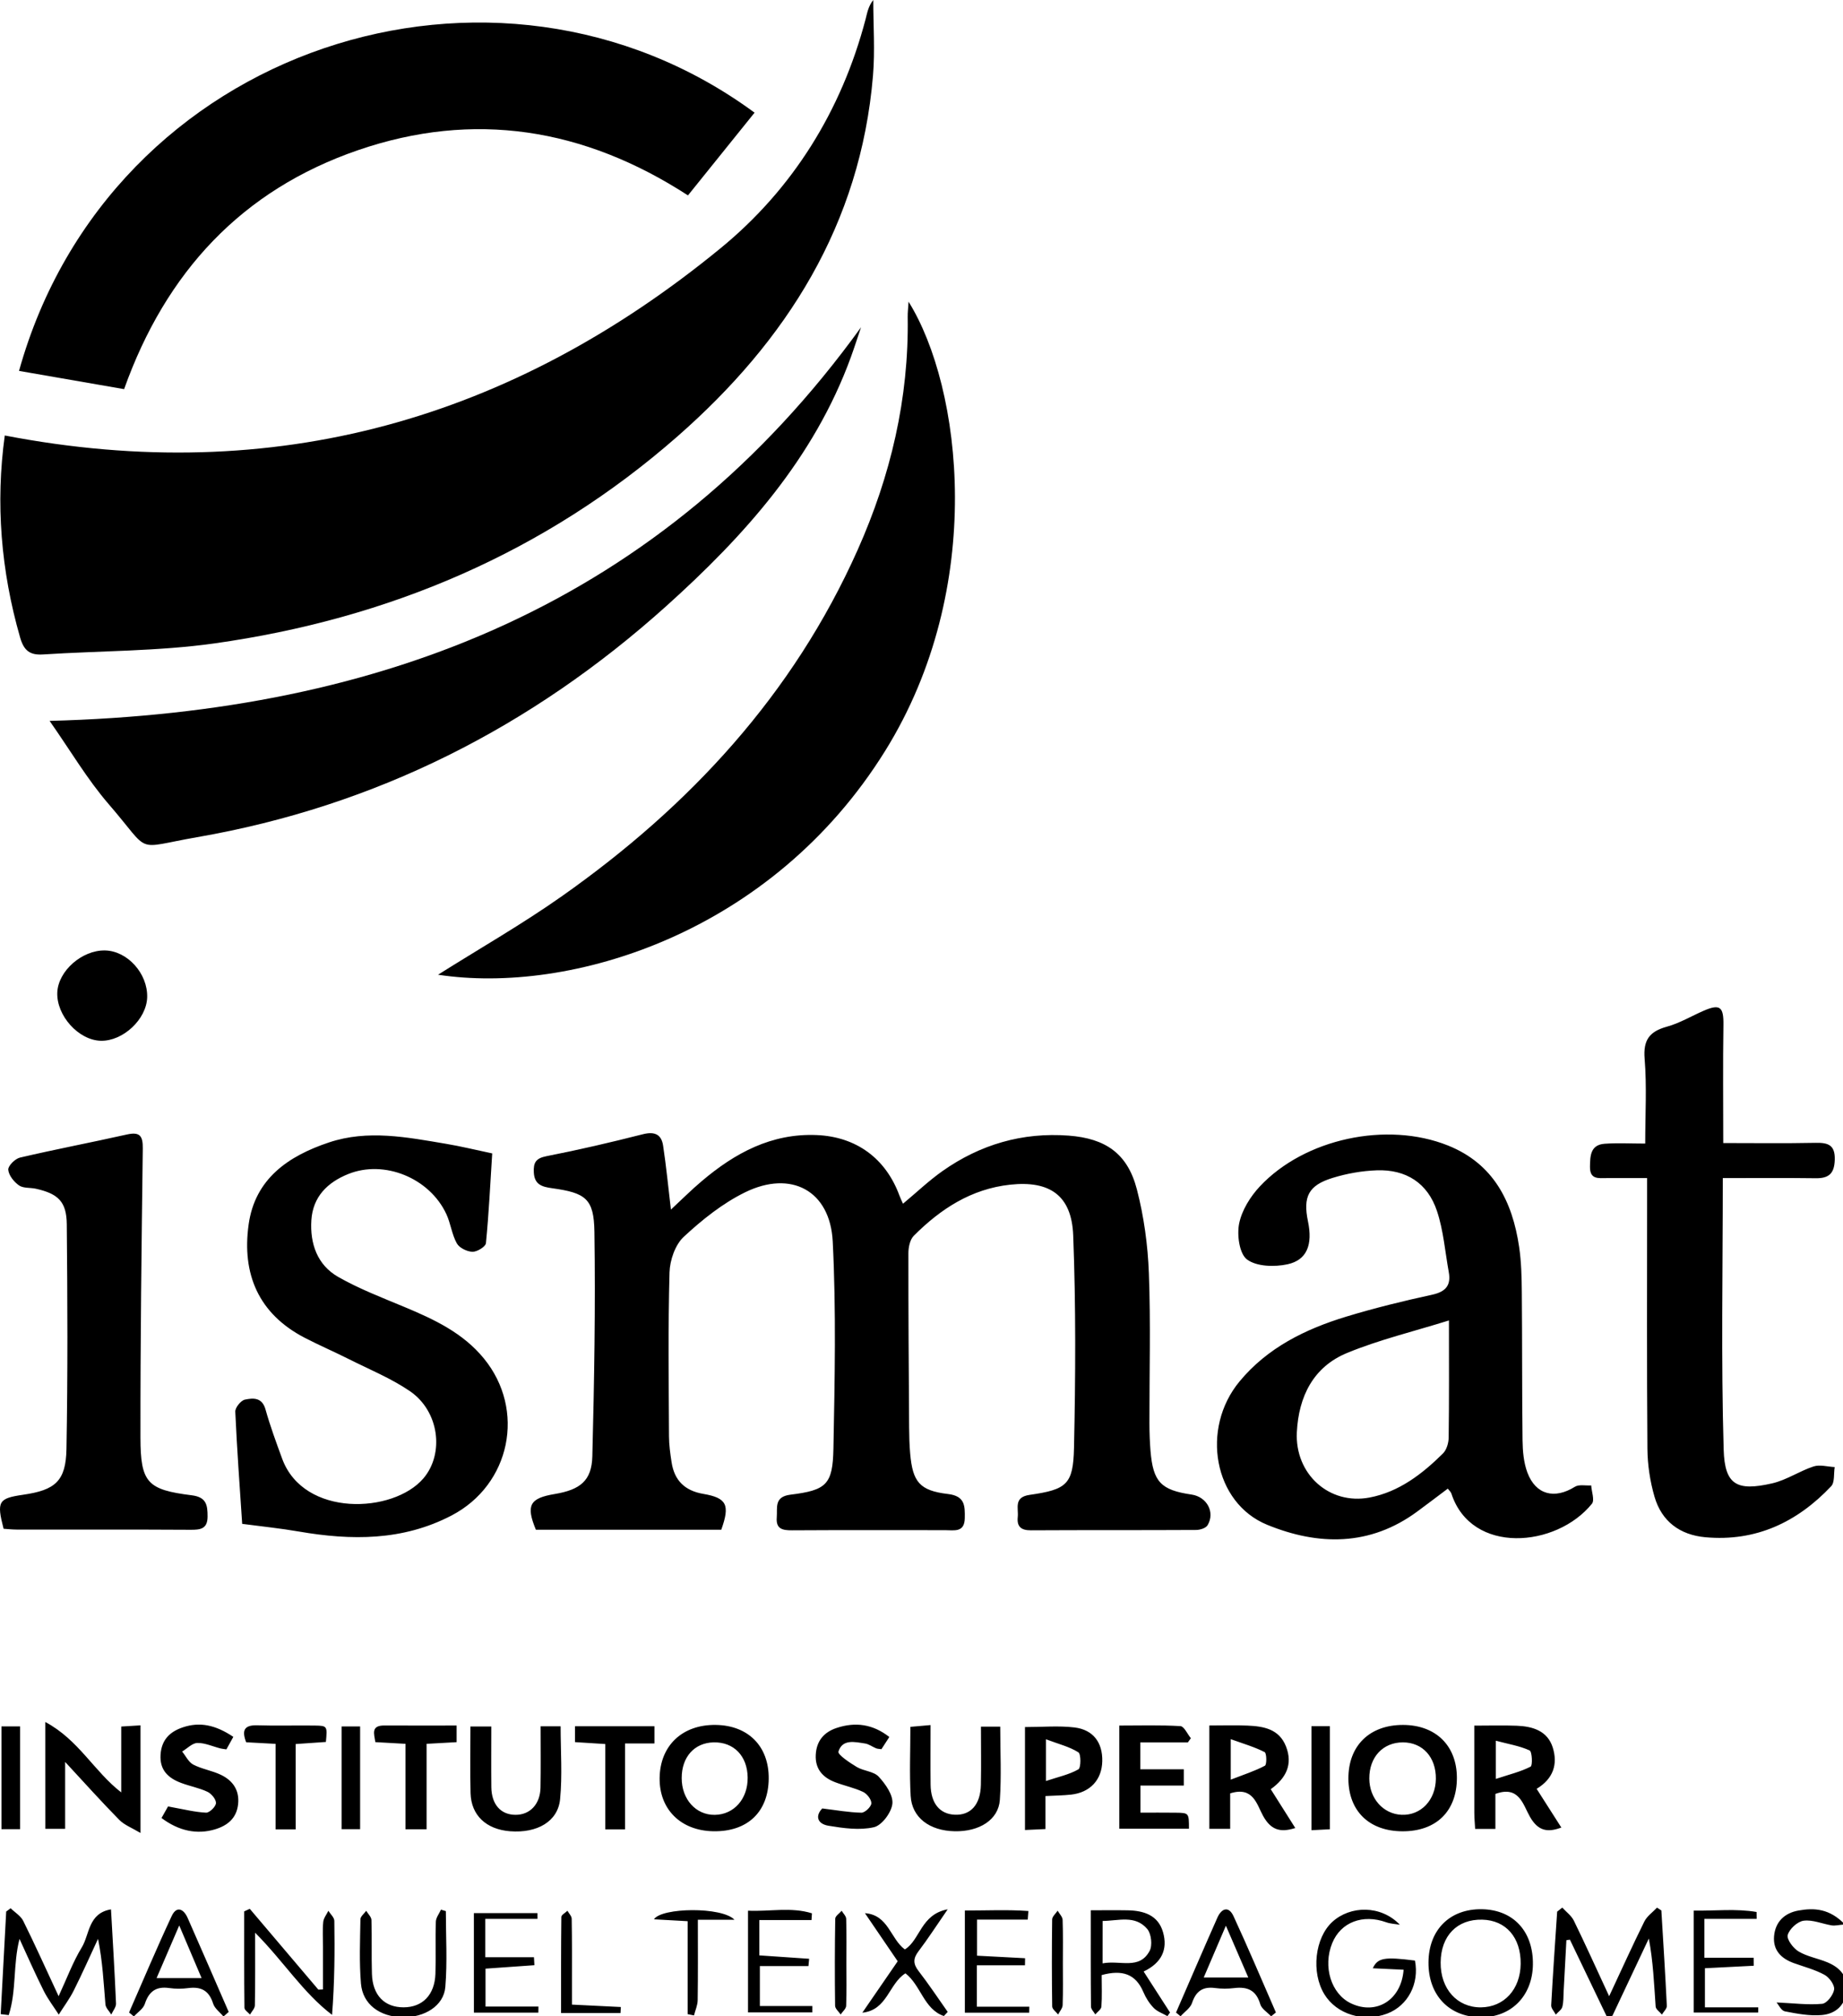
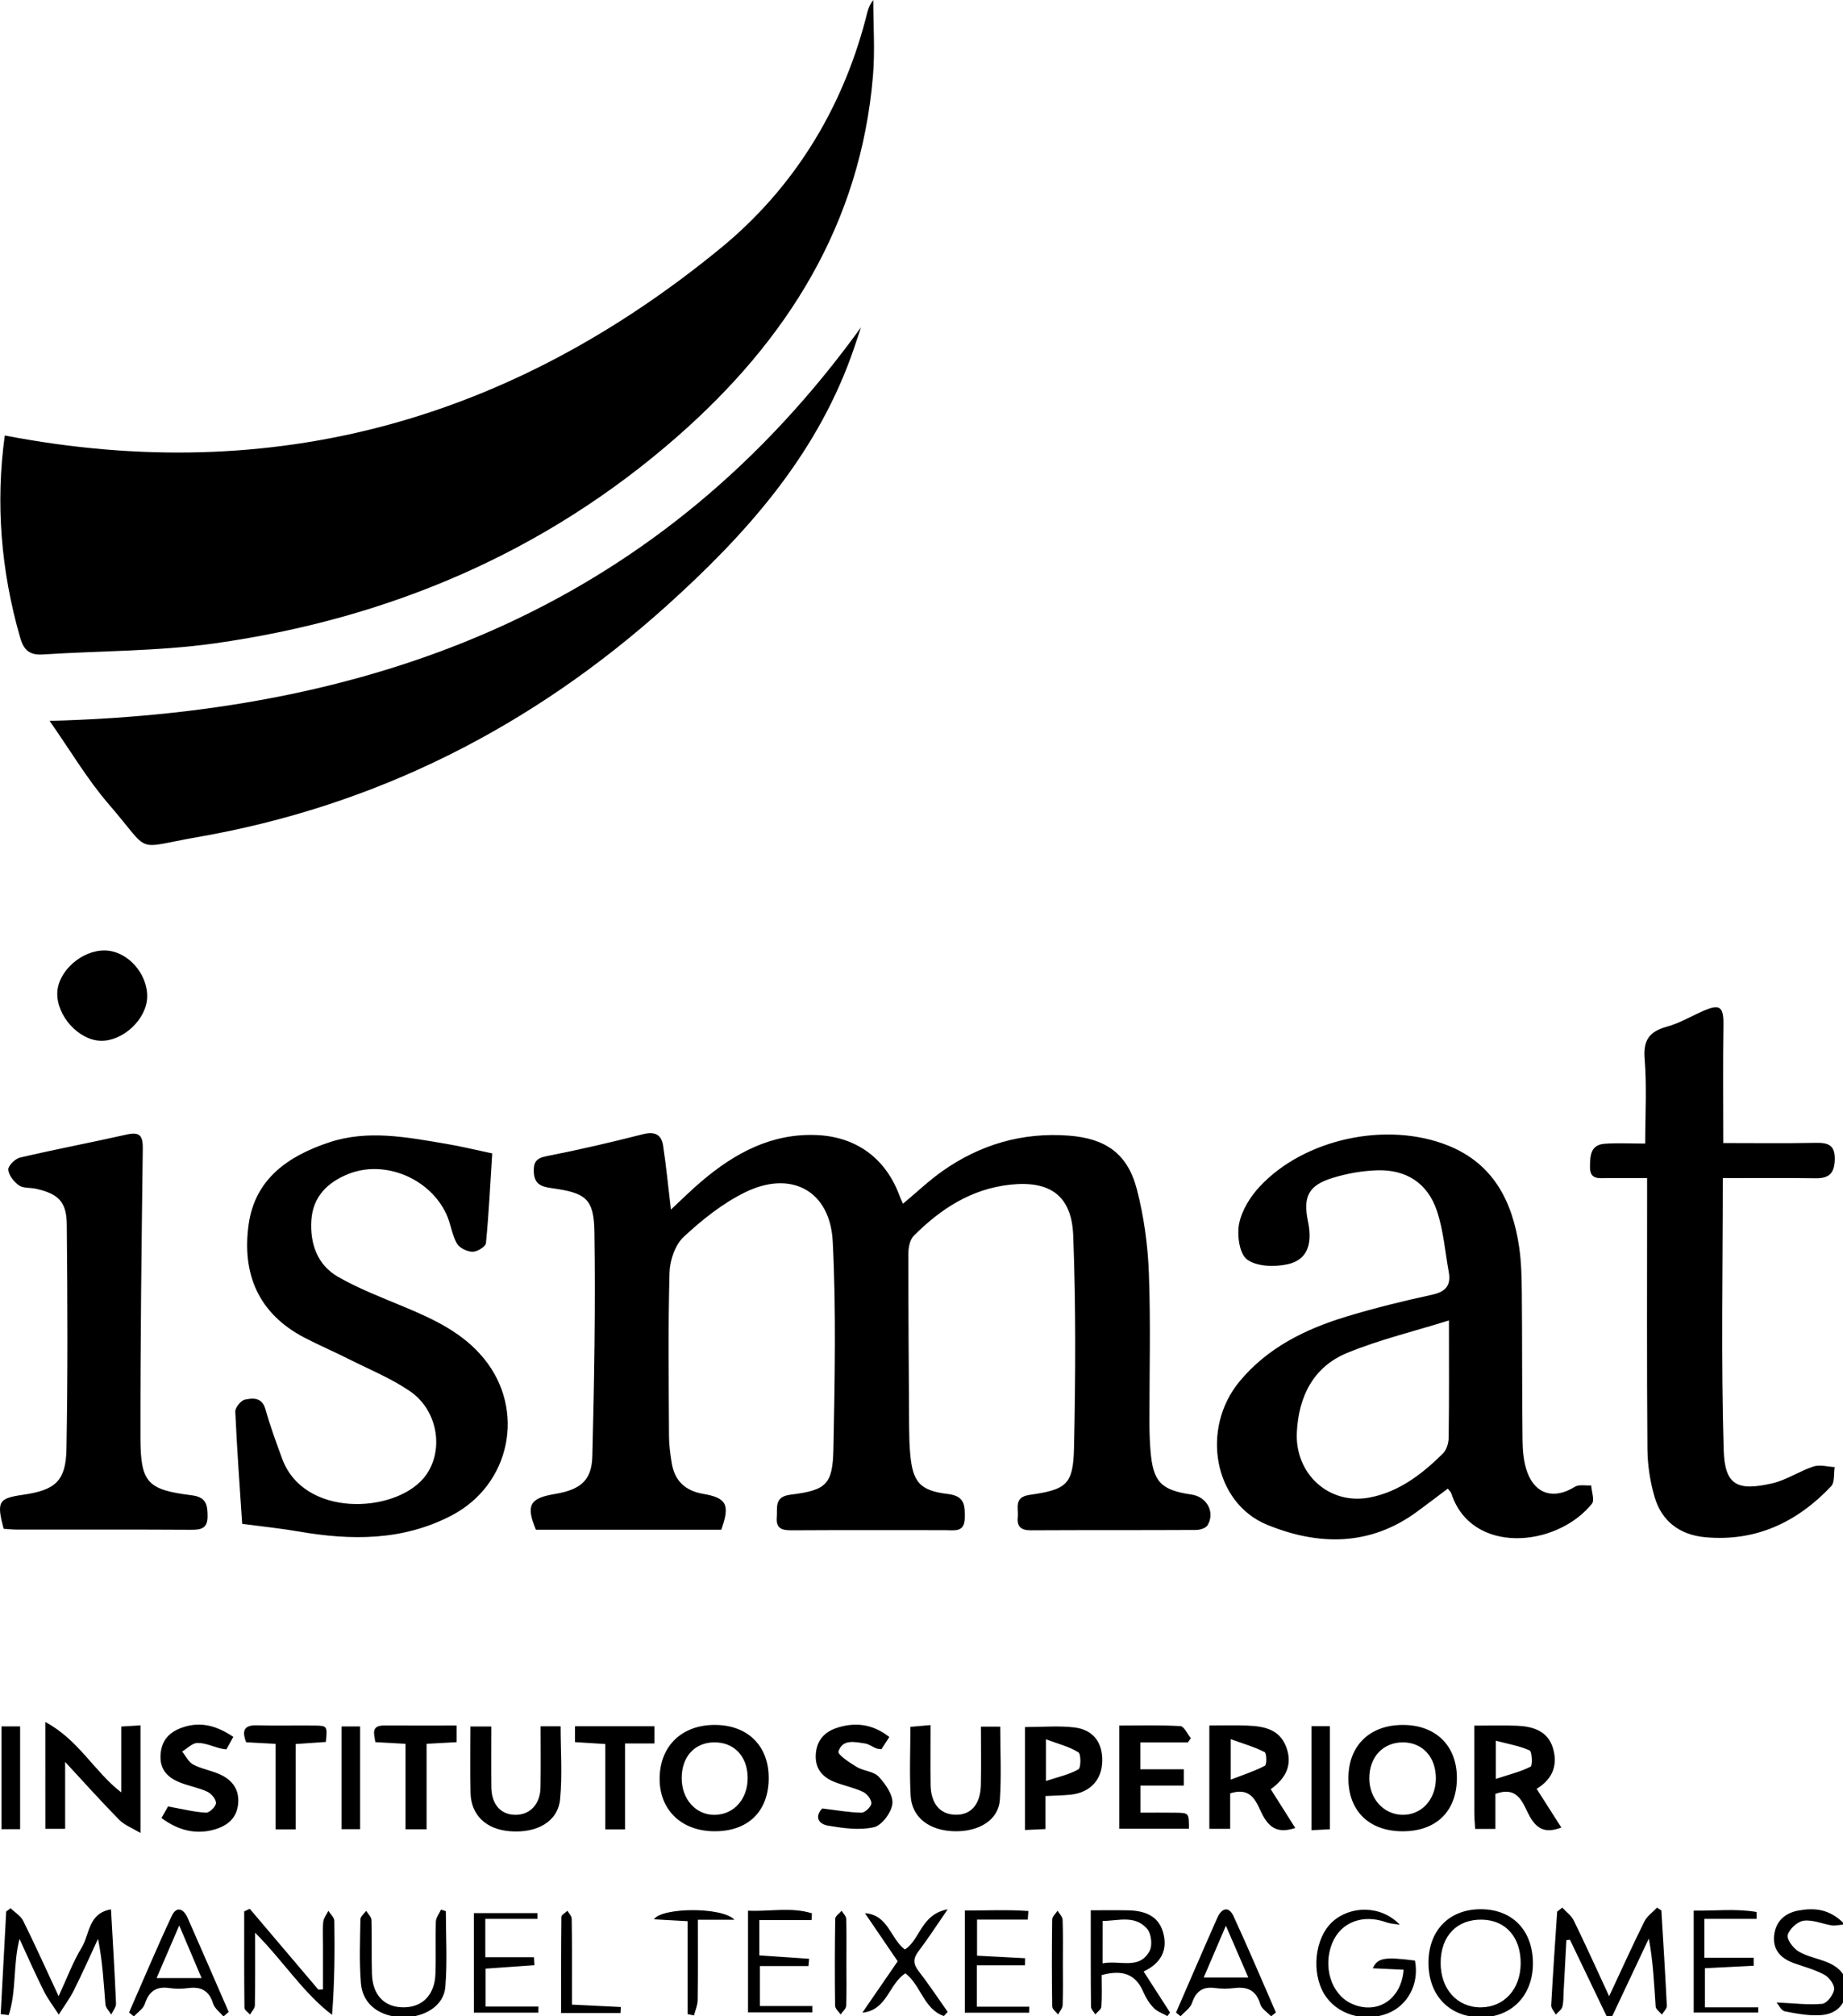
<svg xmlns="http://www.w3.org/2000/svg" xml:space="preserve" id="Layer_1" x="0" y="0" style="enable-background:new 0 0 528.82 578.11" version="1.1" viewBox="0 0 528.82 578.11">
  <g>
    <path d="M1.37 124.88c77.51 14.92 145.54-4.66 205.41-53.72 20.67-16.94 34.64-39.33 41.57-65.59.48-1.84.76-3.73 2.22-5.57 0 7.23.52 14.51-.08 21.69-3.57 42.65-24.77 75.99-56.1 103.45-38.1 33.39-83 52.34-132.85 59.36-16.23 2.28-32.8 2.11-49.21 3.17-3.76.24-5.48-1.1-6.56-4.87-5.51-19.15-7.07-38.51-4.4-57.92zM206.96 438.66h-53.2c-2.89-6.99-1.79-9.04 5.38-10.23 7.33-1.22 10.64-3.82 10.82-10.79.55-21.46.92-42.94.6-64.41-.14-9.51-2.52-11.16-12.1-12.49-2.88-.4-5.11-.98-5.29-4.55-.14-2.79.56-4.04 3.62-4.64 9.27-1.81 18.48-3.96 27.64-6.29 3.38-.86 5.34-.01 5.84 3.27.89 5.87 1.46 11.8 2.24 18.33 3.12-2.89 5.88-5.66 8.86-8.17 9.51-8.05 20-13.74 32.97-13.2 11.34.48 19.82 6.68 23.75 17.38.27.73.62 1.43 1.01 2.31 3.94-3.28 7.42-6.61 11.32-9.36 10.84-7.63 22.93-11.17 36.22-10.17 10.61.8 16.9 5.16 19.56 15.38 2.03 7.8 3.15 16 3.45 24.07.54 14.31.14 28.65.16 42.98.01 2.66.09 5.33.31 7.98.74 8.89 2.97 11.23 11.78 12.52 4.39.64 6.82 5.08 4.59 8.8-.5.83-2.16 1.35-3.29 1.35-15.8.09-31.61.01-47.41.1-2.85.02-4.05-1.1-3.76-3.81.27-2.52-1.25-5.68 3.4-6.35 10.66-1.53 12.51-2.97 12.74-13.52.44-20.29.55-40.62-.23-60.89-.44-11.48-6.75-15.77-18.09-14.54-11.14 1.2-19.97 6.95-27.65 14.65-1.1 1.1-1.55 3.3-1.55 4.99-.02 16.66.1 33.31.21 49.97.02 2.5.08 5 .3 7.48.71 8.13 2.69 10.65 10.85 11.61 4.92.58 4.87 3.42 4.82 6.91-.06 4.22-3.06 3.46-5.65 3.46-14.64 0-29.28-.05-43.92.04-2.73.02-4.65-.38-4.38-3.69.23-2.82-.82-5.94 3.95-6.53 10.29-1.27 12.11-2.89 12.31-13.21.38-19.79.8-39.64-.2-59.39-.74-14.58-11.93-20.57-25.13-14.11-6.44 3.15-12.33 7.86-17.62 12.77-2.46 2.28-3.98 6.71-4.08 10.22-.43 15.65-.22 31.32-.15 46.98.01 2.48.36 4.98.74 7.44.8 5.24 3.81 8.18 9.12 9.08 6.74 1.15 7.68 3.18 5.14 10.27z" />
-     <path d="M5.46 106.36c26-93.29 136.8-128.69 211.05-74.05-6.33 7.86-12.64 15.69-19.11 23.72-29.88-19.35-61.48-24.37-94.69-12.96-33.24 11.43-55.1 34.88-67.1 68.52-9.92-1.72-19.84-3.44-30.15-5.23zM125.69 279.51c12.01-7.57 24.15-14.49 35.53-22.51 36.7-25.84 66.38-57.86 84.88-99.33 9.47-21.23 14.71-43.43 14.35-66.81-.02-1.27.14-2.55.25-4.34 15.29 24.51 22.43 81.9-6.69 128.76-32.7 52.62-90.59 69.99-128.32 64.23z" />
    <path d="M14.23 206.72c95.84-2.48 175.71-33.84 232.83-112.87-.97 2.85-1.88 5.72-2.91 8.55-10.59 29.05-30.54 51.24-52.98 71.41-38.63 34.7-83.38 57.38-134.67 66.27-18.47 3.2-12.76 5.01-25.31-9.48-6.14-7.1-10.96-15.33-16.96-23.88zM415.42 426.88c-2.94 2.21-5.82 4.4-8.74 6.55-13.58 10.02-28.39 9.82-43.08 3.82-15.34-6.27-19.15-27.54-7.95-41.09 8.03-9.71 18.91-15.04 30.66-18.61 8.1-2.46 16.35-4.48 24.63-6.28 3.89-.85 5.45-2.68 4.76-6.49-1.06-5.86-1.52-11.93-3.39-17.53-2.67-8-8.86-11.95-17.27-11.65-4.26.15-8.61.92-12.68 2.18-6.93 2.13-8.53 5.39-7.05 12.5 1.38 6.61-.27 11.06-5.9 12.27-3.72.8-8.82.67-11.58-1.37-2.21-1.63-2.94-7.01-2.28-10.31.77-3.81 3.2-7.72 5.92-10.63 12.86-13.75 36.49-18.76 53.99-11.76 13.07 5.23 18.5 16.03 20.43 29.09.63 4.26.73 8.62.77 12.94.13 14.16.04 28.32.21 42.48.04 3.11.32 6.41 1.39 9.28 2.41 6.4 7.8 7.71 13.62 4.08 1.18-.74 3.11-.29 4.69-.39.11 1.78 1.03 4.22.21 5.25-10.2 12.63-34.59 14.69-40.32-2.9-.14-.47-.57-.81-1.04-1.43zm.33-48.23c-10.12 3.16-19.97 5.51-29.22 9.32-9.68 3.98-13.91 12.48-14.42 22.74-.59 11.97 9.27 20.93 20.87 18.72 8.44-1.61 15.08-6.73 21.05-12.63 1.04-1.03 1.62-2.99 1.64-4.54.15-10.8.08-21.61.08-33.61zM69.49 436.98c-.68-10.33-1.49-21.24-1.98-32.17-.05-1.16 1.6-3.21 2.75-3.45 2.29-.48 4.92-.74 5.91 2.77 1.34 4.79 3.07 9.47 4.78 14.14 6.19 16.92 31.93 15.75 40.54 5.67 6.04-7.08 4.58-19.26-3.91-25.04-5.44-3.7-11.68-6.24-17.6-9.22-4.15-2.09-8.43-3.92-12.55-6.06-13.26-6.87-18.07-18.31-16.09-32.47 1.83-13.16 11.43-19.67 23.06-23.55 11.17-3.73 22.39-1.48 33.54.39 4.25.71 8.45 1.74 13.29 2.76-.55 8.64-.96 17.21-1.8 25.75-.1 1-2.54 2.49-3.85 2.46-1.57-.04-3.78-1.11-4.5-2.41-1.43-2.56-1.76-5.71-3.01-8.4-4.82-10.37-17.82-15.64-28.14-11.49-5.98 2.4-10.16 6.53-10.59 13.24-.43 6.72 1.7 12.85 7.7 16.27 6.02 3.43 12.59 5.94 19.01 8.62 8.5 3.54 16.77 7.42 22.77 14.74 12.12 14.78 7.67 36.25-9.29 45.07-13.99 7.28-28.74 7.17-43.78 4.58-5.18-.9-10.42-1.43-16.26-2.2zM472.61 337.83h-11.59c-2.32 0-4.84.48-4.8-3.24.04-3.19.14-6.33 4.25-6.61 3.79-.26 7.61-.05 11.6-.05 0-8.45.48-16.41-.17-24.29-.45-5.46 1.42-7.86 6.42-9.24 3.63-1 6.99-3.02 10.48-4.54 4.75-2.07 5.79-1.13 5.71 4.08-.17 11.1-.05 22.2-.05 33.84 8.64 0 17.58.12 26.52-.06 3.61-.07 5.61.63 5.48 4.88-.12 3.92-1.7 5.32-5.46 5.27-8.94-.12-17.88-.04-26.67-.04 0 26.35-.51 52.13.25 77.87.3 10.21 3.86 11.96 13.9 9.67 4.11-.94 7.83-3.52 11.89-4.85 1.81-.59 4.03.08 6.07.18-.31 1.87.05 4.37-1.02 5.5-9.76 10.31-21.59 15.92-36.07 14.62-7.34-.66-12.57-4.55-14.62-11.64-1.28-4.41-1.99-9.13-2.03-13.73-.19-23.82-.09-47.65-.09-71.48v-6.14zM1.03 438.39c-2.03-7.85-1.5-8.73 5.63-9.76 9.18-1.33 12.24-3.9 12.41-13.11.39-21.48.3-42.97.09-64.45-.06-6.52-2.5-8.76-8.86-10.19-1.62-.36-3.61-.09-4.84-.95-1.45-1.01-2.96-2.89-3.09-4.5-.09-1.11 1.96-3.15 3.36-3.48 10.18-2.38 20.46-4.33 30.66-6.62 3.7-.83 4.63.34 4.58 4-.35 27.64-.71 55.28-.67 82.92.02 12.97 2.01 14.95 14.73 16.54 4.23.53 4.53 2.84 4.53 6.1-.01 3.55-2.04 3.81-4.9 3.79-16.62-.1-33.25-.04-49.87-.06-1.28 0-2.57-.15-3.76-.23zM30.12 272.55c6.44.12 12.3 6.62 12.11 13.44-.18 6.29-6.93 12.61-13.31 12.46-6.38-.15-12.75-7.22-12.48-13.86.26-6.16 7.08-12.16 13.68-12.04zM13 493.8c9.57 5.1 13.96 14.13 21.79 20.19V495.1c1.92-.12 3.48-.21 5.52-.34v30.86c-2.43-1.46-4.61-2.26-6.09-3.76-5.07-5.14-9.88-10.52-15.53-16.61v19.18h-5.68C13 514.69 13 505.1 13 493.8zM204.68 525.13c-9.35-.16-15.54-6.3-15.41-15.3.13-9.28 6.53-15.32 16.09-15.19 9.34.12 15.28 6.13 15.21 15.37-.08 9.58-6.08 15.29-15.89 15.12zm9.85-15.38c-.06-6.19-3.98-10.25-9.79-10.11-5.5.13-9.14 4.2-9.14 10.23-.01 6.09 4.08 10.63 9.5 10.56 5.51-.08 9.49-4.58 9.43-10.68zM418.03 509.76c.03 9.59-5.9 15.42-15.64 15.38-9.52-.04-15.45-5.8-15.49-15.06-.05-9.45 6.06-15.46 15.68-15.44 9.38.02 15.42 5.93 15.45 15.12zm-6.03.37c.08-6.21-3.77-10.48-9.45-10.49-5.73-.01-9.68 4.23-9.65 10.37.03 5.72 4.01 10.19 9.28 10.4 5.51.22 9.73-4.19 9.82-10.28zM347 494.8c4.01 0 7.48-.12 10.93.03 4.61.2 9.1.94 11.07 5.99 1.99 5.11.07 9.06-4.38 12.25 2.38 3.77 4.66 7.36 7.04 11.13-4.41 1.42-7.05.47-9.24-3.48-1.81-3.27-2.81-8.55-9.44-6.45v10.16H347V494.8zm6.14 3.92v11.61c3.84-1.49 6.97-2.48 9.81-4 .56-.3.51-3.6-.09-3.9-2.85-1.46-5.99-2.37-9.72-3.71zM440.91 512.96c2.46 3.85 4.68 7.32 7.09 11.1-4.16 1.58-6.78.81-9-3.07-2-3.48-3.1-9.07-9.92-6.57v10.04h-5.81c-.09-1.7-.24-3.17-.24-4.63-.02-8.11-.01-16.22-.01-24.99 4.36 0 8.29-.12 12.21.03 4.54.18 8.81 1.44 10.32 6.28 1.46 4.73.19 8.9-4.64 11.81zm-11.7-2.84c3.93-1.3 7.13-2.06 9.97-3.52.61-.31.43-4.32-.28-4.65-2.88-1.31-6.11-1.83-9.69-2.78v10.95zM155.12 495.03h5.74c0 7.05.52 14.04-.15 20.91-.63 6.42-6.61 9.79-14.36 9.19-6.82-.53-11.15-4.55-11.33-10.91-.17-6.28-.04-12.58-.04-19.13h5.99c0 5.83-.05 11.6.01 17.37.05 4.98 2.7 7.94 6.93 7.96 4.18.02 7.11-3.08 7.18-7.85.1-5.65.03-11.3.03-17.54zM267.01 494.68c0 6.15-.05 11.61.01 17.07.06 5.35 2.6 8.45 6.94 8.64 4.57.2 7.37-2.89 7.49-8.57.11-5.46.02-10.92.02-16.69H287c0 7.14.37 14.11-.11 21.02-.4 5.7-5.89 9.13-12.98 8.98-7.22-.15-12.26-3.93-12.61-10.14-.37-6.44-.08-12.93-.08-19.8 1.87-.17 3.44-.31 5.79-.51zM339.67 507.36v4.67h-12.44v7.77c3.28 0 6.7-.04 10.13.01 3.79.05 3.79.08 3.79 4.6h-19.99v-29.59c6 0 11.78-.18 17.54.16 1.06.06 2 2.26 3 3.47-.29.4-.58.81-.87 1.21h-13.64v7.7h12.48zM448.27 547.02c1.13 1.24 2.62 2.31 3.33 3.76 3.33 6.82 6.45 13.75 10.12 21.65 3.64-7.78 6.75-14.67 10.11-21.44.77-1.54 2.4-2.65 3.63-3.96.41.27.83.54 1.24.81.55 9.12 1.13 18.24 1.57 27.36.04.81-.92 1.66-1.41 2.5-.62-.77-1.74-1.5-1.8-2.3-.45-6.44-.71-12.9-1.96-19.5-3.49 7.39-6.97 14.79-10.46 22.18-.55.03-1.1.05-1.65.08-3.51-7.31-7.02-14.63-10.53-21.94l-1.01.15c-.26 4.89-.52 9.77-.79 14.66-.08 1.49 0 3.04-.38 4.46-.23.84-1.22 1.48-1.87 2.21-.46-.89-1.36-1.8-1.32-2.66.48-8.96 1.12-17.91 1.71-26.86.5-.39.99-.77 1.47-1.16zM5.6 556c-1.9 7.32-.83 14.87-3.1 21.85-.77-.09-1.53-.18-2.3-.28.53-9.81 1.05-19.61 1.58-29.42.43-.31.85-.63 1.28-.94 1.23 1.21 2.9 2.19 3.62 3.65 3.39 6.84 6.52 13.81 10.14 21.57 2.4-5.17 4.11-9.84 6.65-14 2.26-3.7 1.81-9.8 8.38-10.9.53 9.43 1.07 18.22 1.44 27.02.04 1.02-.89 2.09-1.36 3.14-.58-.97-1.6-1.91-1.68-2.92-.51-6.11-.8-12.24-2.12-18.79-2.31 4.95-4.52 9.95-6.97 14.83-1.21 2.41-2.86 4.6-4.3 6.89-1.46-2.27-3.13-4.44-4.33-6.84-2.45-4.89-4.64-9.9-6.93-14.86zM294.1 495.25c5 0 9.65-.43 14.19.11 5.43.65 8.11 4.37 7.99 9.7-.12 5.31-3.47 8.95-8.93 9.56-2.28.25-4.59.26-7.37.41v9.47c-2.18.1-3.88.18-5.88.27v-29.52zm6.01 3.5v11.97c3.56-1.18 6.68-1.84 9.31-3.34.76-.43.79-4.39 0-4.89-2.55-1.61-5.64-2.36-9.31-3.74zM46.34 521.33c.68-1.2 1.25-2.21 1.88-3.32.5.1.93.19 1.38.27 3.17.56 6.34 1.37 9.53 1.52.97.04 2.78-1.71 2.84-2.73.06-1.06-1.28-2.7-2.41-3.24-2.37-1.13-5.05-1.61-7.53-2.54-3.72-1.38-6.25-3.66-5.96-8.13.28-4.26 2.66-6.6 6.48-7.86 4.69-1.55 9.18-.75 14.4 2.76-.65 1.18-1.32 2.39-1.99 3.59-.75-.12-1.23-.15-1.69-.27-2.22-.56-4.44-1.61-6.64-1.57-1.47.03-2.91 1.59-4.37 2.46 1.05 1.28 1.85 3.05 3.2 3.75 2.47 1.28 5.38 1.71 7.91 2.92 3.4 1.63 5.38 4.38 4.95 8.42-.43 4.05-3.04 6.14-6.62 7.22-5.18 1.56-10.4.47-15.36-3.25zM255.18 498.1c-.83 1.28-1.53 2.37-2.27 3.5-.62-.1-1.11-.09-1.54-.26-1.08-.44-2.08-1.22-3.18-1.38-2.92-.44-6.48-1.34-7.61 2.32-.27.87 3.23 3.2 5.26 4.42 1.96 1.18 4.85 1.23 6.28 2.77 1.96 2.11 4.18 5.27 3.94 7.74-.25 2.51-3.02 6.24-5.29 6.76-4.12.95-8.75.29-13.05-.42-3.23-.54-3.84-2.83-1.79-4.96 3.96.48 7.6 1.14 11.24 1.22 1 .02 2.79-1.68 2.85-2.67.06-1.08-1.23-2.75-2.35-3.28-2.53-1.2-5.35-1.77-7.98-2.77-3.58-1.35-5.83-3.78-5.62-7.88.2-3.97 2.35-6.51 6.01-7.71 5.38-1.78 10.39-1.09 15.1 2.6zM73.2 554.22c0 7.7.05 14.28-.07 20.86-.02.88-.91 1.74-1.4 2.61-.55-.64-1.58-1.28-1.59-1.94-.11-9.21-.07-18.43-.07-27.64.53-.25 1.07-.49 1.6-.74 6.56 7.73 13.12 15.45 19.68 23.18l1.33-.06v-12.4c0-2.33-.16-4.67.07-6.97.11-1.1.96-2.13 1.47-3.18.6.96 1.7 1.91 1.71 2.89.13 8.8.08 17.59-.65 26.95-8.33-6.34-13.87-15.31-22.08-23.56zM439.84 563.42c-.15 9.02-6.32 15.17-15.09 15.05-9.04-.13-14.95-6.41-14.87-15.79.08-9.33 6.17-15.35 15.35-15.19 9.04.16 14.77 6.4 14.61 15.93zm-3.51-.28c.08-7.56-4.23-12.5-11.03-12.66-7.2-.17-11.86 4.63-11.93 12.27-.07 7.57 4.72 12.91 11.53 12.88 6.67-.05 11.36-5.17 11.43-12.49zM401.67 551.94c-1.32-.23-2.7-.27-3.94-.72-6.72-2.4-13-.02-15.46 5.96-2.77 6.77-.32 14.62 5.41 17.32 7.28 3.43 14.43-1 15.06-9.66-2.91-.14-5.82-.28-8.84-.42 1.41-3.01 3.33-3.32 12.1-2.21 1.3 6.6-2.01 12.93-7.95 15.2-6.77 2.59-14.53.21-18.04-5.53-3.84-6.28-2.75-16.16 2.3-20.78 5.12-4.67 13.89-4.87 19.36.84zM131.02 494.81v4.77c-2.83.16-5.42.3-8.62.48v24.5h-6.05v-24.5c-3.2-.18-5.79-.33-8.65-.49-.38-2.46-1.31-4.8 2.63-4.77 6.77.04 13.54.01 20.69.01zM84.85 524.59h-5.78v-24.52c-3.15-.17-5.73-.31-8.44-.46-1.26-3.31-.69-4.99 3.24-4.86 5.46.18 10.94-.01 16.41.07 3.65.05 3.65.13 3.23 4.7-2.68.19-5.42.37-8.67.6.01 8.12.01 16.02.01 24.47zM187.78 499.95h-8.44v24.64h-5.66v-24.47c-3.28-.21-5.87-.37-8.69-.55v-4.55h22.79v4.93zM316.11 566.37c0 3.13.13 6.1-.08 9.05-.06.79-1.14 1.5-1.75 2.24-.43-.75-1.23-1.5-1.24-2.26-.09-8.96-.06-17.92-.06-27.61 3.71 0 7.13-.05 10.55.01 4.62.08 8.78 1.35 10.19 6.29 1.41 4.93-.41 8.81-5.57 11.26 2.6 4.03 5.09 7.89 7.57 11.75l-.74 1.04c-1.33-.76-2.9-1.28-3.93-2.34-1.25-1.28-2.28-2.91-2.98-4.57-2.21-5.19-6.05-6.47-11.96-4.86zm.26-3.36c5.06-.98 10.54 1.96 13.5-3.58.85-1.58.48-4.9-.68-6.27-3.49-4.11-8.31-2.33-12.81-2.31-.01 4.16-.01 7.73-.01 12.16zM232.85 550.6h-14.98v10.12c4.86.33 9.58.65 14.3.98-.07.7-.13 1.4-.2 2.09h-13.94v11.46h15.05c0 .61-.01 1.21-.01 1.82h-18.44v-29.16c6.25.29 12.4-1.11 18.34.75l-.12 1.94zM294.89 550.46h-14.54v10.35c4.66.25 9.22.49 13.78.73l-.03 2.03h-13.8v11.87h15.05c-.01.57-.03 1.14-.04 1.72h-18.46v-29.3c6.33 0 12.31-.29 18.23.14-.07.82-.13 1.64-.19 2.46zM135.97 548.61h18.24c0 .55.01 1.1.01 1.65h-14.97v10.99h13.96c.04.76.08 1.53.13 2.29-4.57.32-9.14.64-14.03.99v10.87h15.19l-.03 1.74h-18.49c-.01-9.44-.01-19.14-.01-28.53zM64.12 578.25c-1.02-1.23-2.53-2.3-2.97-3.71-1.16-3.7-3.43-4.92-7.11-4.44-1.8.24-3.69.25-5.48-.01-3.76-.54-5.84.96-7.01 4.56-.45 1.39-2.06 2.4-3.13 3.58-.46-.38-.93-.75-1.39-1.13 4.05-9.23 7.96-18.53 12.23-27.65 1.4-3 3.43-2.09 4.59.55 3.96 8.96 7.85 17.95 11.77 26.94-.5.43-1 .87-1.5 1.31zm-12.69-26.11c-2.4 5.57-4.37 10.16-6.5 15.09h12.91c-2.12-4.99-4.02-9.47-6.41-15.09zM364.73 578.19c-1.08-1.15-2.73-2.13-3.12-3.47-1.16-4-3.67-5.08-7.46-4.62-1.8.22-3.67.23-5.46-.01-3.53-.48-5.51.85-6.65 4.27-.49 1.48-2.16 2.56-3.29 3.82-.44-.35-.88-.7-1.31-1.06 3.95-9.08 7.86-18.18 11.88-27.24 1.19-2.67 3.24-3.38 4.62-.4 4.22 9.12 8.13 18.39 12.16 27.61-.47.37-.92.74-1.37 1.1zm-19.34-11.12h12.79c-2.17-5.01-4.1-9.47-6.43-14.86-2.39 5.58-4.3 10.05-6.36 14.86zM127.93 548.03c0 7.26.45 14.55-.15 21.76-.44 5.39-5.97 8.79-12.25 8.67-6.57-.12-11.47-3.71-11.96-9.66-.51-6.11-.25-12.29-.15-18.43.01-.82 1.08-1.62 1.66-2.43.52.88 1.47 1.74 1.5 2.64.16 5.15-.02 10.31.14 15.45.19 6.13 3.59 9.59 9.08 9.59 5.44-.01 8.93-3.56 9.14-9.62.17-4.98-.05-9.97.12-14.95.04-1.16.96-2.29 1.47-3.44.47.13.93.28 1.4.42zM489.2 575.63h15.3c-.01.5-.01 1-.02 1.49h-18.5v-29.23c6.14.09 12.14-.62 18.04.39.01.66.01 1.32.02 1.98h-14.99v11.15h14.13c.01.76.01 1.53.02 2.29l-14 .71v11.22zM270.82 578.11c-5.74-1.95-6.58-8.82-11.02-12.24-4.78 2.98-5.17 10.54-12.37 11.29 3.3-4.8 6.61-9.6 10.15-14.75-3.12-4.58-6.26-9.19-9.4-13.79 6.74.49 7.28 7.31 11.45 10.4 4.41-2.7 4.54-10.06 12.3-11.51-3.29 4.76-5.69 8.5-8.37 12.02-1.58 2.07-1.59 3.61.01 5.68 2.94 3.79 5.59 7.8 8.36 11.72-.37.39-.74.78-1.11 1.18zM509.76 574.22c4.91.22 9.04.77 13.09.39 1.34-.13 3.2-2.54 3.43-4.11.18-1.29-1.39-3.45-2.76-4.2-2.72-1.49-5.83-2.29-8.78-3.35-3.64-1.31-6.05-3.68-5.7-7.74.36-4.16 3.06-6.65 7.01-7.35 4.48-.8 8.91-.6 13.31 3.99-1.85.15-2.83.42-3.75.28-2.72-.44-5.49-1.69-8.08-1.35-1.76.23-4.09 2.36-4.57 4.09-.35 1.24 1.58 3.81 3.12 4.73 2.51 1.49 5.59 1.99 8.33 3.14 3.46 1.46 5.8 3.88 5.45 8.01-.37 4.34-3.22 6.74-7.11 7.08-3.49.31-7.13-.38-10.62-1.06-1.05-.22-1.79-1.89-2.37-2.55zM98.02 495.07h5.31v29.47h-5.31v-29.47zM.42 495.06h5.35v29.48H.42v-29.48zM376.3 495.01h5.28v29.55c-1.69.09-3.28.17-5.28.27v-29.82zM210.75 550.51h-10.51c0 7.93.06 15.5-.05 23.06-.02 1.46-.69 2.91-1.06 4.37-.61-.12-1.22-.24-1.82-.36v-26.66c-3.43-.19-6.43-.36-9.66-.54 2.13-3.39 19.51-3.66 23.1.13zM164.11 574.84c5.01.25 9.52.47 14.03.69-.03.58-.07 1.15-.1 1.73h-17.05c0-9.05-.03-18.31.08-27.57.01-.59 1.14-1.17 1.75-1.76.43.77 1.21 1.53 1.22 2.3.11 6.16.07 12.33.07 18.49.01 1.97 0 3.93 0 6.12zM242.86 563.22c0 3.99.09 7.99-.07 11.98-.04.85-1.03 1.65-1.58 2.47-.56-.83-1.58-1.66-1.59-2.5-.11-8.32-.1-16.64.04-24.96.01-.77 1.2-1.52 1.84-2.28.45.77 1.28 1.52 1.3 2.31.13 4.32.06 8.65.06 12.98zM304.97 562.99c0 3.99.08 7.99-.06 11.98-.03.92-.85 1.81-1.3 2.71-.59-.77-1.69-1.53-1.7-2.31-.12-8.32-.12-16.64-.01-24.95.01-.84 1.02-1.67 1.57-2.51.5.87 1.39 1.73 1.43 2.62.15 4.14.07 8.3.07 12.46z" />
  </g>
</svg>